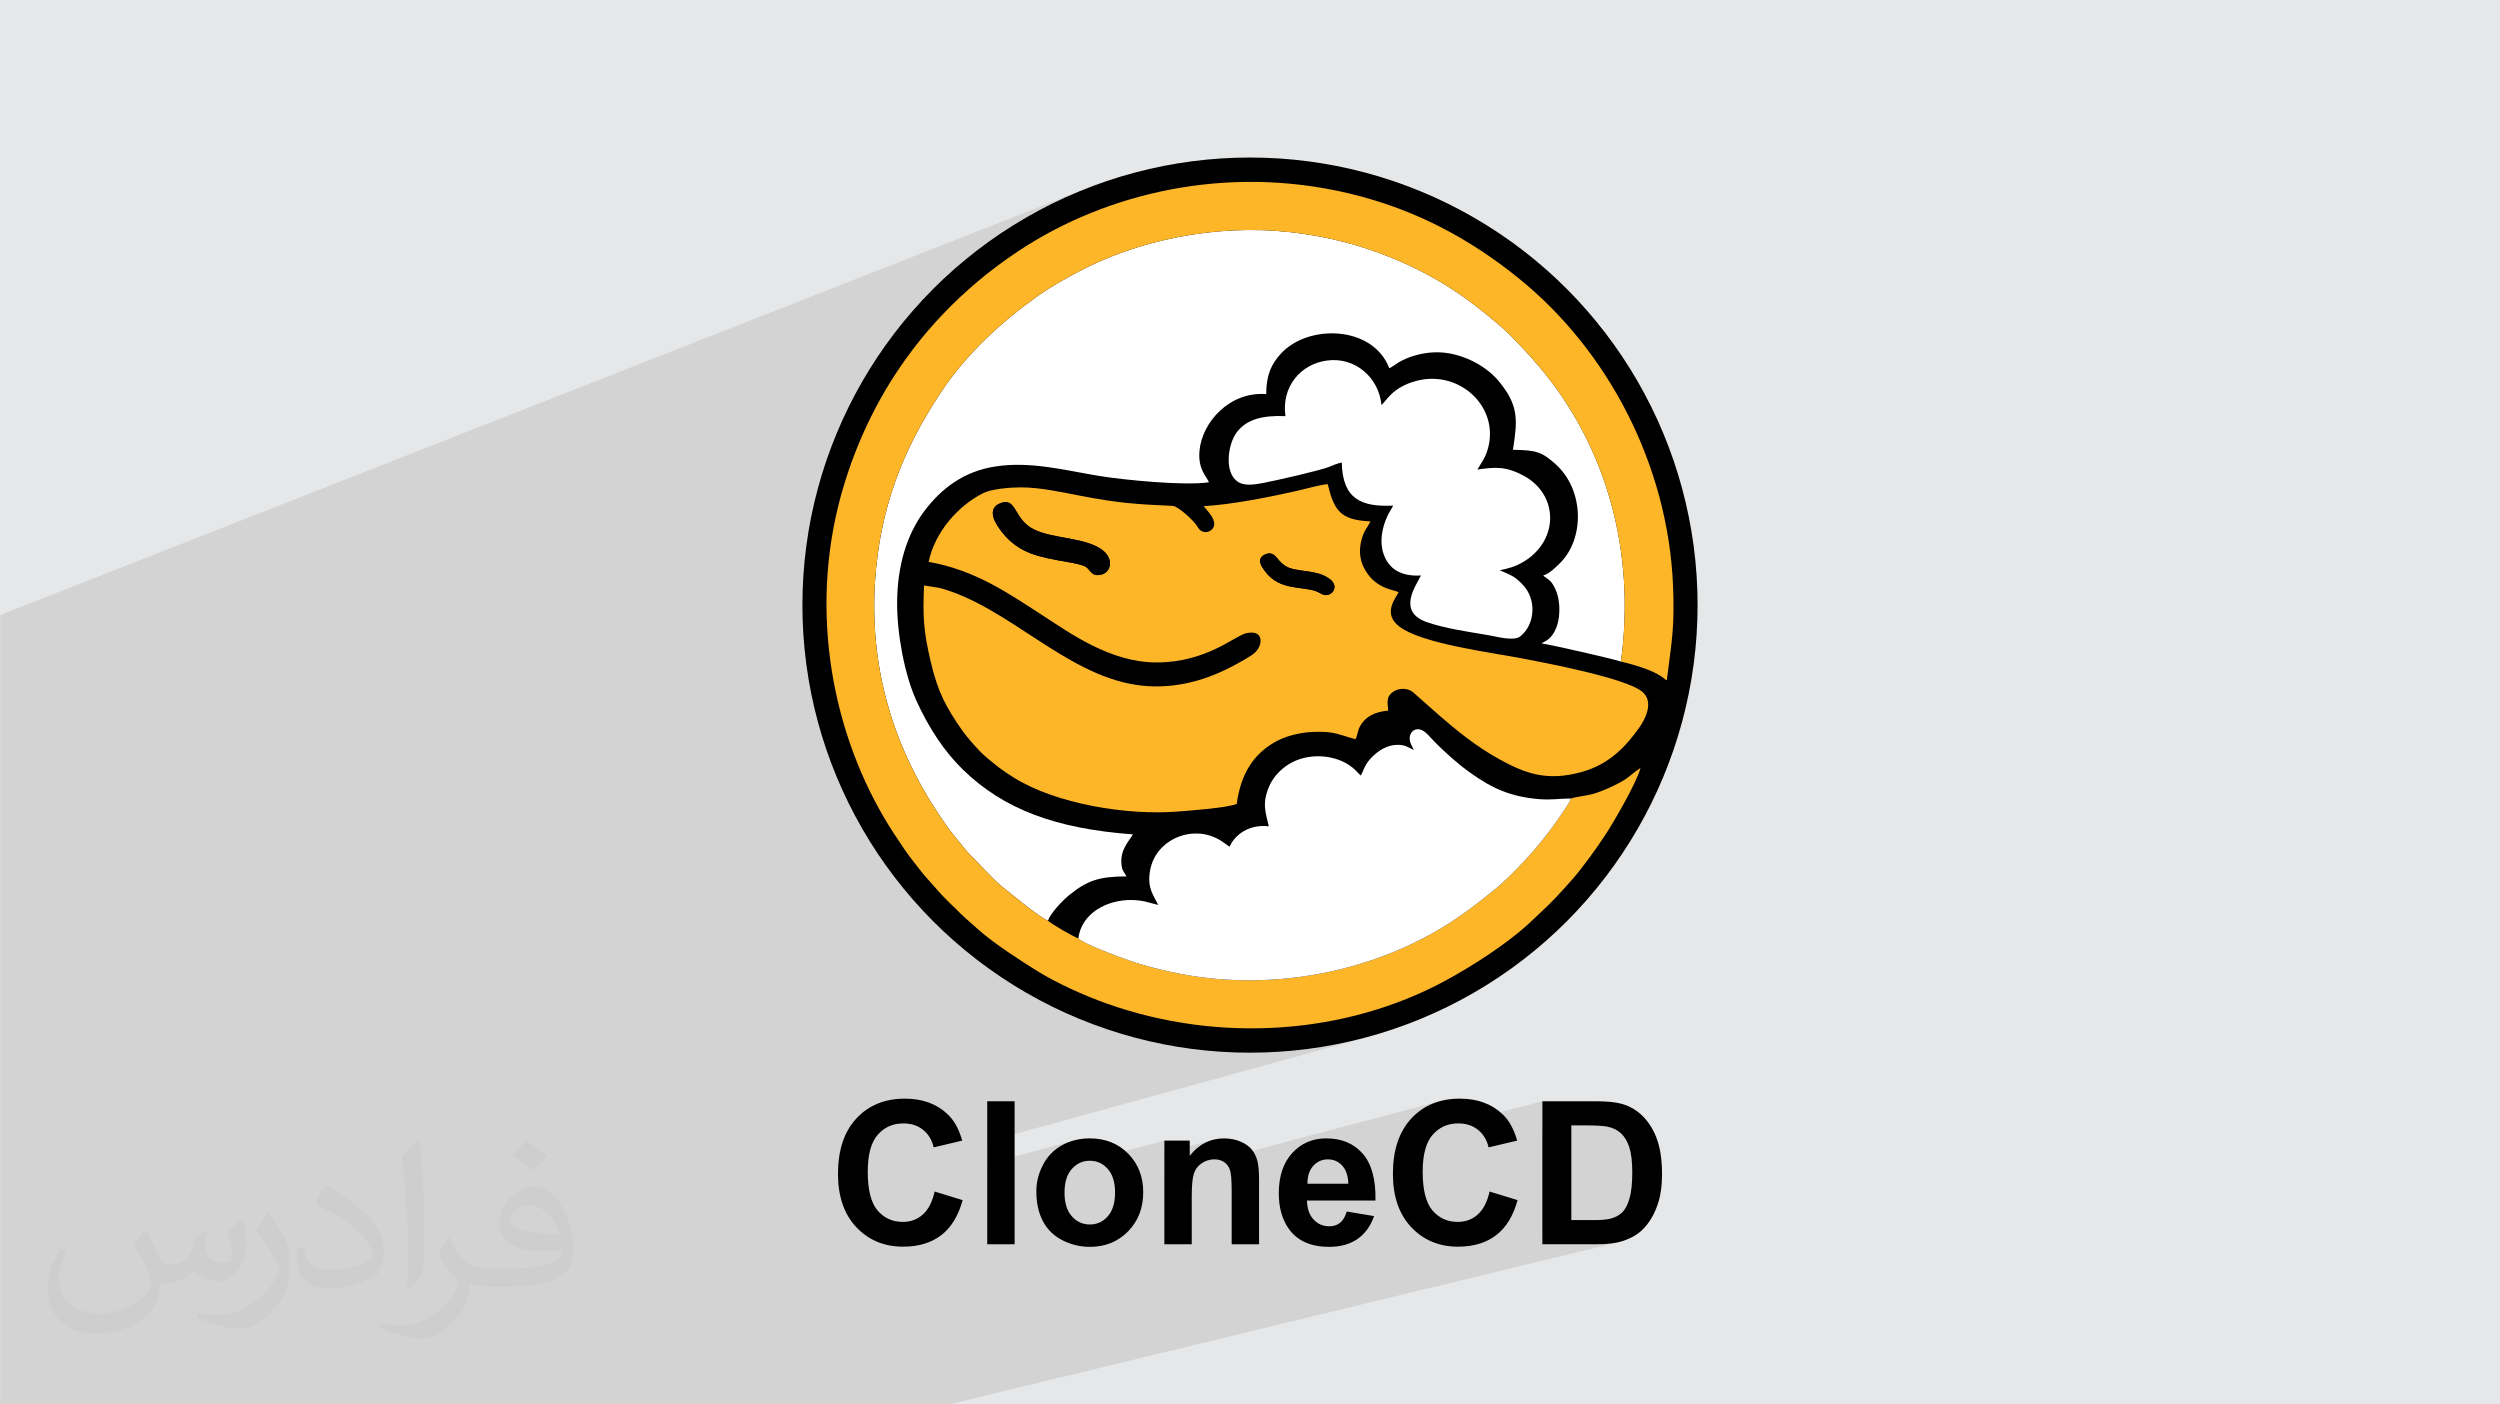
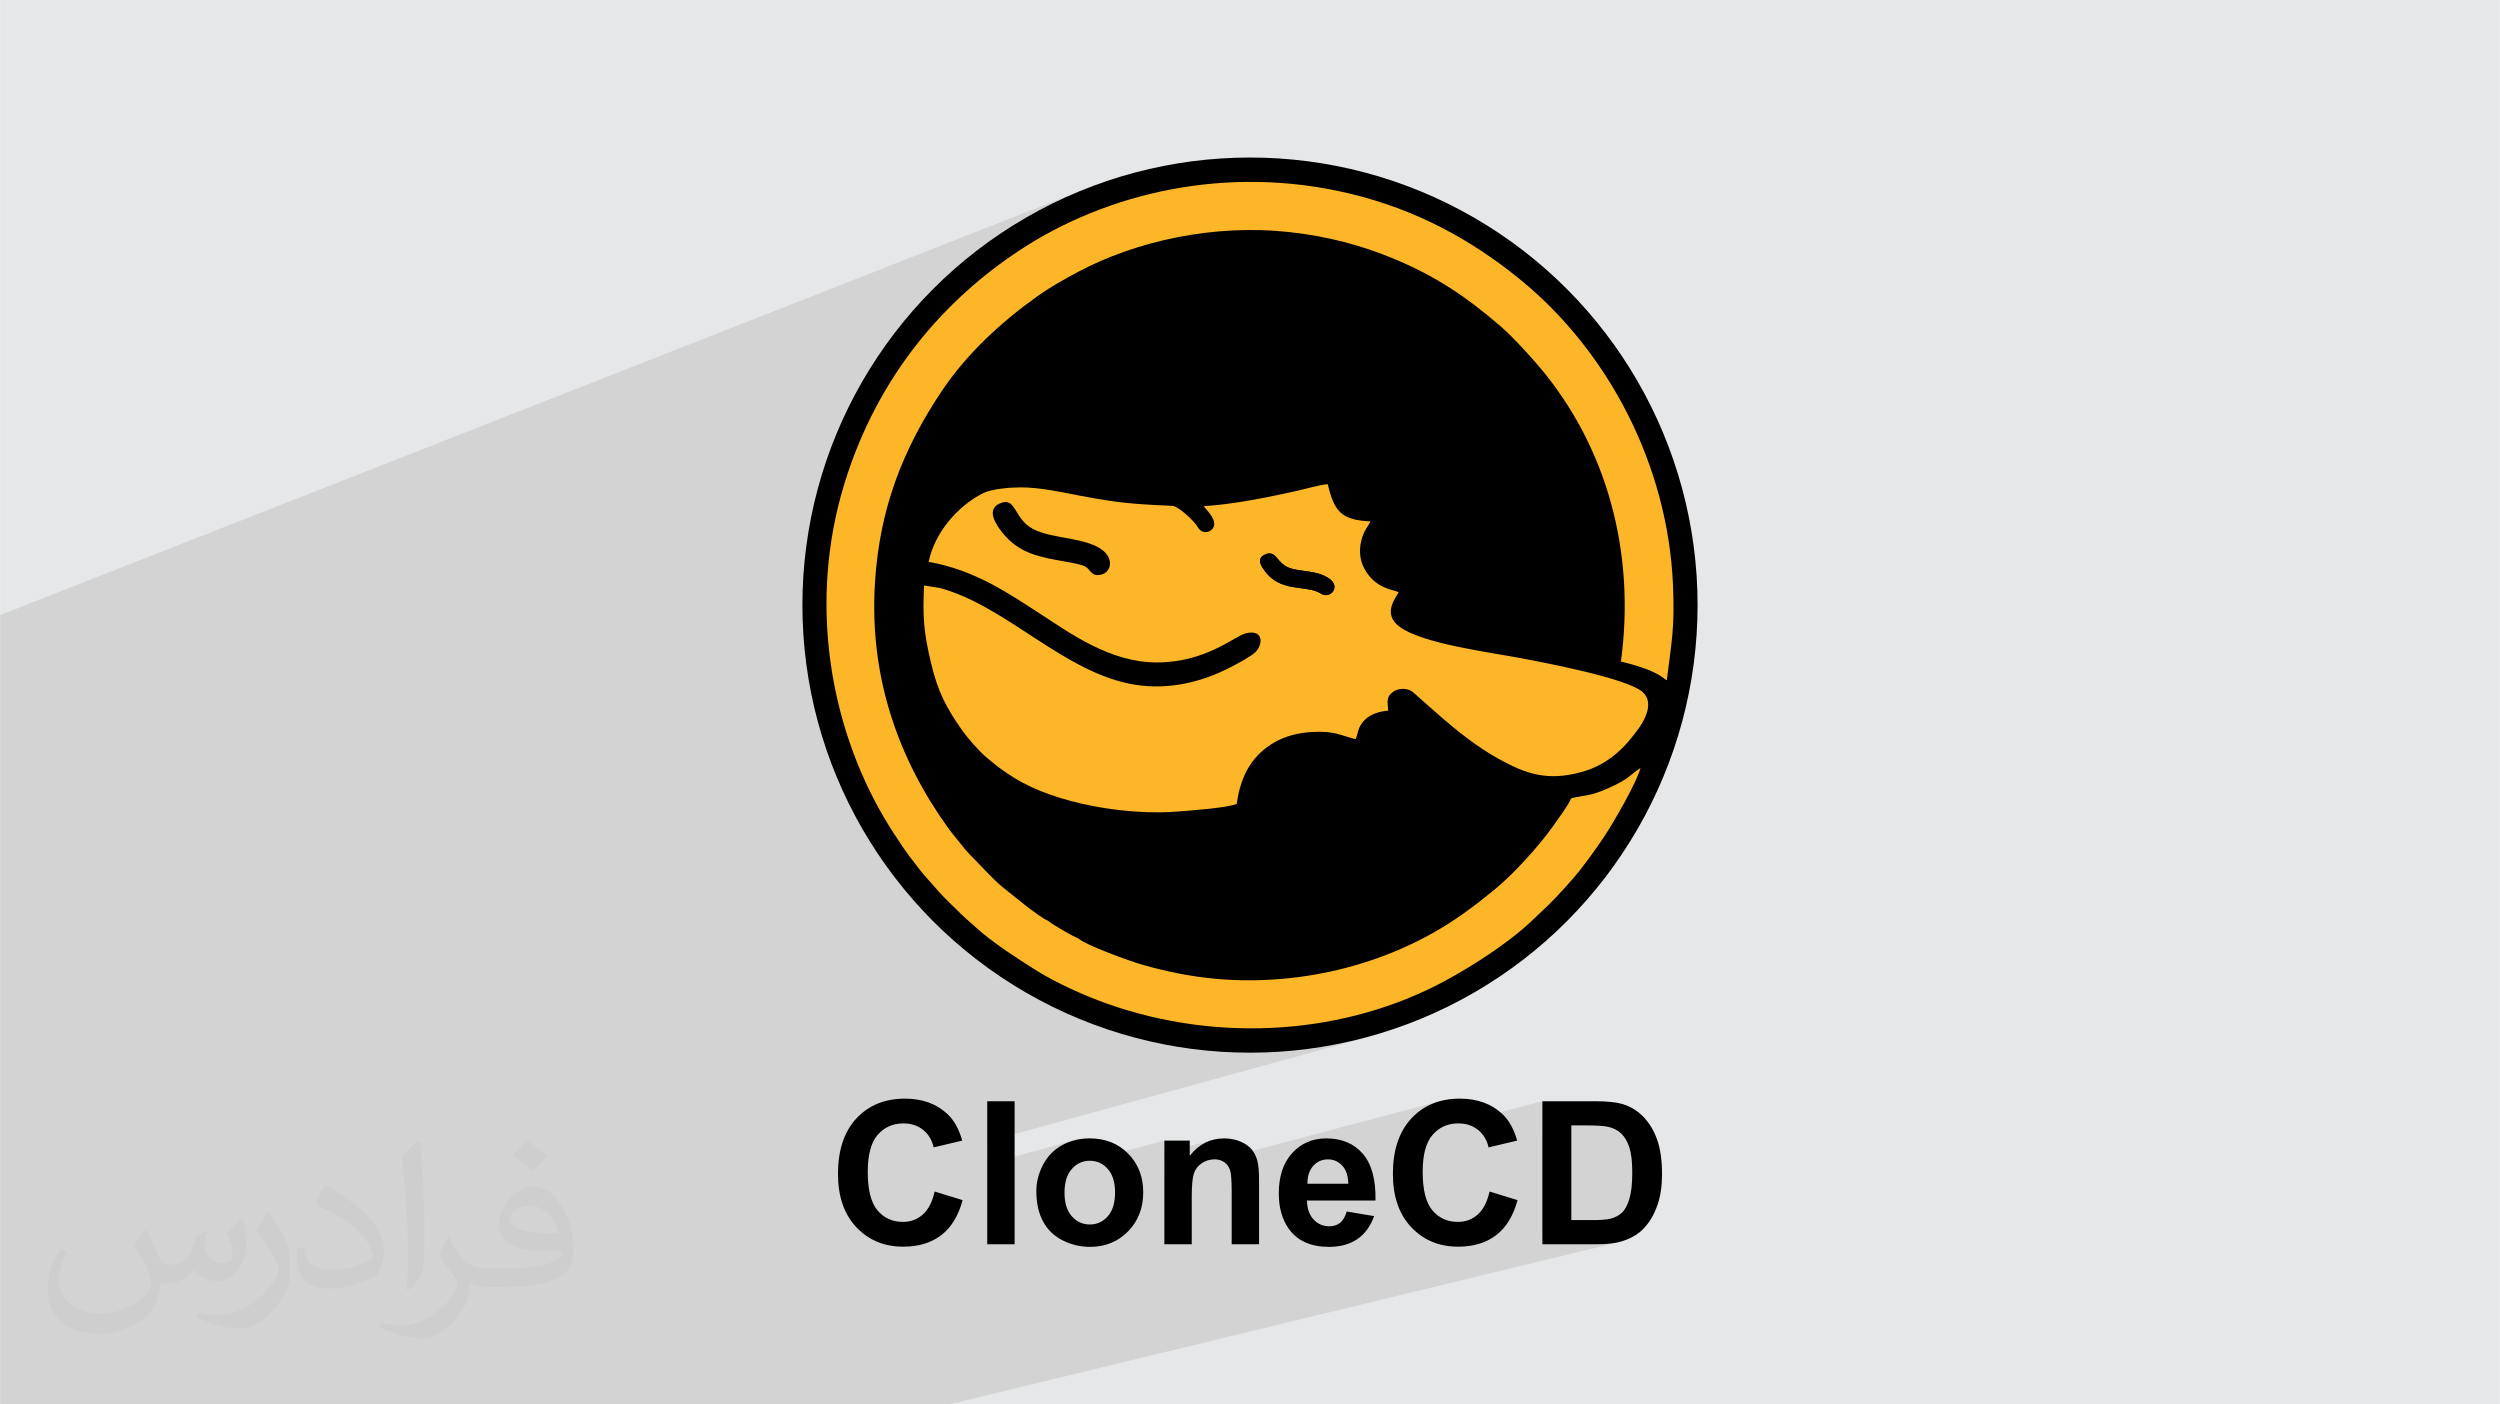
<svg xmlns="http://www.w3.org/2000/svg" xml:space="preserve" width="3.708in" height="2.083in" version="1.0" style="shape-rendering:geometricPrecision; text-rendering:geometricPrecision; image-rendering:optimizeQuality; fill-rule:evenodd; clip-rule:evenodd" viewBox="0 0 3702.73 2080.18">
  <defs>
    <style type="text/css">
   
    .fil3 {fill:black}
    .fil0 {fill:#E6E7E8}
    .fil4 {fill:#FEB629}
    .fil5 {fill:white}
    .fil6 {fill:black;fill-rule:nonzero}
    .fil2 {fill:#373435;fill-opacity:0.031}
    .fil1 {fill:#2B2A29;fill-opacity:0.102}
   
  </style>
  </defs>
  <g id="Layer_x0020_1">
    <polygon class="fil0" points="-0,0 3702.73,0 3702.73,2080.18 -0,2080.18 " />
    <polygon class="fil1" points="1263.78,2080.18 1224.84,2080.18 1081.08,2080.18 1046.98,2080.18 955.93,2080.18 929.09,2080.18 926.73,2080.18 889.39,2080.18 870.46,2080.18 851.14,2080.18 834.88,2080.18 797.54,2080.18 759.62,2080.18 729.49,2080.18 727.82,2080.18 726.63,2080.18 723.3,2080.18 720.24,2080.18 596.68,2080.18 593.2,2080.18 573.66,2080.18 566.76,2080.18 561.5,2080.18 555.86,2080.18 467.61,2080.18 462.1,2080.18 435.83,2080.18 424.58,2080.18 378.64,2080.18 332.54,2080.18 330.66,2080.18 271.5,2080.18 267.87,2080.18 217.93,2080.18 153.33,2080.18 46.34,2080.18 9.09,2080.18 3.94,2080.18 -0,2080.18 -0,2062.37 -0,2050.51 -0,2040.73 -0,2037.08 -0,2009.6 -0,2003.09 -0,2001.67 -0,2000.19 -0,1975.24 -0,1970.82 -0,1967.93 -0,1956.7 -0,1929.19 -0,1922.45 -0,1900.01 -0,1875.68 -0,1875.63 -0,1873.33 -0,1873.29 -0,1865.3 -0,1862.82 -0,1861.43 -0,1852.96 -0,1845.3 -0,1836.68 -0,1832.6 -0,1830.98 -0,1813.34 -0,1806.72 -0,1806.62 -0,1806.6 -0,1805.64 -0,1804.73 -0,1797.23 -0,1796.16 -0,1791.34 -0,1790.51 -0,1789.33 -0,1774.49 -0,1771.15 -0,1768.78 -0,1768.11 -0,1766.66 -0,1759.1 -0,1756.62 -0,1756.31 -0,1755.95 -0,1755.94 -0,1753.84 -0,1743.87 -0,1742.61 -0,1732.61 -0,1732.34 -0,1727.37 -0,1724.35 -0,1721.22 -0,1714.21 -0,1708.46 -0,1700.08 -0,1698.63 -0,1696.97 -0,1693.64 -0,1691.47 -0,1686.11 -0,1677.3 -0,1676.47 -0,1671.23 -0,1659.66 -0,1658.97 -0,1656.03 -0,1602.16 -0,1599.88 -0,1596.7 -0,1585.42 -0,1571.95 -0,1570.93 -0,1570.61 -0,1565.06 -0,1557.26 -0,1554.54 -0,1545.89 -0,1531.85 -0,1523.49 -0,1512.54 -0,1490.89 -0,1479.55 -0,1476.27 -0,1466.3 -0,1458.58 -0,1455.33 -0,1439.5 -0,1419.73 -0,1410.49 -0,1402.63 -0,1397.04 -0,1394.6 -0,1394.2 -0,1389.87 -0,1389.48 -0,1379.56 -0,1373.85 -0,1373.77 -0,1373.36 -0,1368.54 -0,1355.79 -0,1354.59 -0,1354.59 -0,1345.4 -0,1341.59 -0,1340.8 -0,1319.95 -0,1318.13 -0,1312.22 -0,1305.52 -0,1305.2 -0,1300.66 -0,1297.01 -0,1291.77 -0,1282.35 -0,1278.28 -0,1275.64 -0,1275.07 -0,1273.65 -0,1273.59 -0,1262.62 -0,1255.82 -0,1252.46 -0,1248.92 -0,1248.9 -0,1241.14 -0,1239.6 -0,1225.41 -0,1221.14 -0,1212.06 -0,1203.45 -0,1144.69 -0,1101.08 -0,1065.32 -0,1044.43 -0,1024.54 -0,1013.52 -0,1010.11 -0,944.49 -0,911.05 1623.42,273.56 1593.31,285.43 1563.94,298.71 1535.36,313.35 1507.59,329.31 1480.7,346.55 1454.7,365.04 1429.66,384.72 1423.11,390.4 1629.24,310.14 1643.63,304.9 1658.23,299.99 1673.02,295.42 1688.01,291.19 1703.17,287.3 1718.51,283.78 1734.02,280.62 1749.68,277.83 1765.49,275.43 1781.44,273.42 1797.52,271.8 1813.73,270.59 1830.05,269.8 1846.48,269.43 1863.01,269.49 1879.63,269.98 1896.34,270.93 1913.12,272.33 1929.97,274.2 1946.87,276.53 1963.83,279.34 1980.82,282.65 1997.86,286.44 2007.16,288.73 2016.36,291.13 2025.45,293.66 2034.43,296.31 2043.3,299.07 2052.08,301.95 2060.75,304.95 2069.33,308.06 2077.81,311.28 2086.19,314.61 2094.48,318.04 2102.67,321.59 2110.78,325.24 2118.8,328.99 2126.72,332.84 2134.56,336.8 2142.32,340.85 2150,345.01 2157.59,349.25 2165.1,353.59 2172.54,358.03 2179.9,362.55 2187.18,367.17 2194.39,371.87 2201.53,376.66 2208.61,381.53 2215.61,386.49 2222.54,391.53 2229.42,396.65 2236.22,401.84 2242.97,407.12 2249.66,412.47 2261.96,422.71 2274,433.3 2285.76,444.25 2297.24,455.52 2308.44,467.13 2319.34,479.04 2329.94,491.27 2340.23,503.78 2350.21,516.59 2359.87,529.67 2369.2,543.01 2378.2,556.61 2386.86,570.46 2395.17,584.54 2403.13,598.84 2410.73,613.36 2417.96,628.09 2424.82,643.01 2431.3,658.13 2437.39,673.41 2443.08,688.86 2448.38,704.47 2453.27,720.22 2457.76,736.11 2461.81,752.13 2465.44,768.25 2468.64,784.49 2471.4,800.82 2473.72,817.24 2475.58,833.74 2476.98,850.3 2477.91,866.92 2478.14,872.75 2478.33,878.32 2478.48,883.66 2478.58,888.79 2478.65,893.71 2478.68,898.44 2478.67,903.01 2478.63,907.42 2478.54,911.69 2478.43,915.84 2478.28,919.88 2478.09,923.82 2477.88,927.69 2477.63,931.51 2477.35,935.27 2477.04,939.01 2476.7,942.73 2476.34,946.46 2475.94,950.2 2475.52,953.98 2475.08,957.81 2474.6,961.7 2474.11,965.68 2473.59,969.75 2473.05,973.93 2472.49,978.25 2471.9,982.7 2471.3,987.32 2470.68,992.11 2470.04,997.1 2469.38,1002.29 2468.7,1007.7 2426.59,1020.65 2426.64,1020.67 2429.72,1022.58 2432.27,1024.48 2435.2,1027.32 2437.49,1030.38 2439.19,1033.62 2440.34,1037 2440.97,1040.52 2441.15,1044.12 2440.91,1047.78 2440.3,1051.47 2439.37,1055.16 2438.15,1058.81 2436.7,1062.4 2435.07,1065.9 2433.28,1069.27 2431.41,1072.49 2429.47,1075.51 2427.53,1078.32 2423.79,1083.45 2419.92,1088.54 2415.91,1093.56 2411.73,1098.5 2407.36,1103.33 2402.8,1108.04 2398.01,1112.61 2392.99,1117 2387.7,1121.21 2382.15,1125.21 2376.3,1128.98 2370.14,1132.49 2363.64,1135.74 2356.8,1138.7 2349.58,1141.34 2341.99,1143.64 2235.92,1175.42 2237.71,1176.01 2244.16,1177.83 2250.81,1179.44 2257.7,1180.83 2264.85,1181.99 2272.3,1182.95 2275.75,1183.28 2429.8,1137.38 2428.54,1141.65 2426.65,1146.74 2424.22,1152.53 2421.31,1158.89 2418.01,1165.7 2414.38,1172.85 2410.52,1180.23 2406.49,1187.69 2402.38,1195.14 2398.26,1202.46 2394.19,1209.51 2390.28,1216.19 2386.58,1222.37 2383.19,1227.93 2380.16,1232.76 2377.59,1236.75 2375.12,1240.47 2372.48,1244.39 2369.69,1248.47 2366.78,1252.68 2363.75,1257 2360.65,1261.38 2357.47,1265.8 2354.24,1270.23 2350.99,1274.64 2347.73,1278.99 2344.47,1283.25 2341.25,1287.4 2338.07,1291.39 2334.97,1295.21 2331.94,1298.82 2329.03,1302.18 2325.81,1305.83 2322.67,1309.35 2319.61,1312.78 2316.61,1316.12 2313.65,1319.38 2310.72,1322.58 2307.78,1325.74 2304.84,1328.86 2301.86,1331.97 2298.83,1335.08 2295.74,1338.2 2292.56,1341.34 2289.29,1344.53 2285.89,1347.77 2282.35,1351.09 2278.66,1354.48 2263.88,1368.4 2257.49,1374.11 2250.71,1379.86 2243.59,1385.64 2236.16,1391.42 2228.48,1397.18 2220.58,1402.89 2212.5,1408.55 2204.3,1414.13 2196.02,1419.61 2187.69,1424.96 2179.37,1430.17 2171.09,1435.21 2162.91,1440.07 2154.86,1444.72 2146.98,1449.14 2139.32,1453.32 2125.52,1460.49 2111.5,1467.27 2097.27,1473.68 2082.83,1479.7 2068.2,1485.35 2053.39,1490.61 2038.41,1495.48 2023.27,1499.97 1813.97,1558.15 1817.24,1558.39 1851.36,1559.25 1885.48,1558.39 1919.15,1555.83 1952.32,1551.62 1984.97,1545.79 2017.04,1538.38 1462.16,1690.94 1462.16,1724.13 1592.44,1688.69 1587.42,1690.09 1582.52,1691.82 1577.76,1693.85 1573.12,1696.19 1568.68,1698.83 1564.51,1701.74 1560.58,1704.93 1556.92,1708.41 1553.52,1712.16 1550.37,1716.2 1547.49,1720.53 1544.86,1725.14 1542.52,1729.89 1540.5,1734.69 1539.27,1738.16 1602.95,1721.03 1606.52,1720.08 1610.26,1719.51 1613.23,1719.36 1724.52,1689.43 1724.52,1707.49 1794.79,1688.7 1791.41,1689.8 1788.12,1691.11 1784.9,1692.62 1781.76,1694.33 1778.71,1696.25 1775.74,1698.36 1772.85,1700.68 1770.04,1703.2 1767.31,1705.92 1764.66,1708.85 1762.1,1711.97 1724.52,1721.97 1724.52,1735.72 1788.79,1718.69 1791.21,1718.06 1793.7,1717.61 1796.26,1717.34 1798.89,1717.25 1800.92,1717.31 1802.88,1717.5 1804.77,1717.81 1804.8,1717.82 2131.22,1631.42 2126.52,1632.9 2121.96,1634.62 2117.54,1636.57 2113.25,1638.74 2109.09,1641.14 2105.08,1643.78 2101.19,1646.63 2097.44,1649.72 2093.83,1653.04 2090.35,1656.59 2087.04,1660.34 2083.95,1664.28 2081.07,1668.41 2078.4,1672.72 2075.95,1677.21 2073.71,1681.89 2072.41,1684.99 2143.63,1666.36 2148.84,1665.04 2154.32,1664.25 2158.49,1664.06 2284.4,1631.14 2284.4,1678 2327.31,1666.94 2346.44,1666.94 2352.69,1666.98 2358.4,1667.07 2363.58,1667.24 2368.22,1667.46 2372.32,1667.74 2375.89,1668.09 2378.92,1668.5 2381.41,1668.97 2384.34,1669.69 2387.13,1670.57 2389.8,1671.59 2392.33,1672.76 2394.72,1674.09 2396.99,1675.56 2399.13,1677.17 2401.14,1678.93 2403.02,1680.87 2404.81,1682.98 2406.48,1685.27 2408.05,1687.74 2409.5,1690.39 2410.85,1693.23 2412.09,1696.24 2413.22,1699.44 2414.24,1702.91 2415.12,1706.73 2415.87,1710.91 2416.48,1715.43 2416.95,1720.32 2417.29,1725.56 2417.49,1731.16 2417.56,1737.12 2417.49,1743.1 2417.29,1748.76 2416.95,1754.1 2416.48,1759.12 2415.87,1763.81 2415.12,1768.18 2414.24,1772.22 2413.22,1775.93 2412.1,1779.36 2410.91,1782.54 2409.64,1785.46 2408.29,1788.14 2406.86,1790.57 2405.35,1792.75 2403.75,1794.67 2402.07,1796.35 2400.31,1797.85 2398.45,1799.23 2396.47,1800.51 2394.38,1801.67 2392.17,1802.72 2389.85,1803.65 2387.41,1804.47 2384.86,1805.18 2284.4,1829.82 2284.4,1843 2364.74,1843 2370.51,1842.93 2375.98,1842.72 2381.15,1842.38 2386.01,1841.88 2390.59,1841.26 2394.86,1840.49 2398.84,1839.57 1405.66,2080.18 1313.29,2080.18 " />
    <path class="fil2" d="M215.96 1821.93c7.07,10.71 11.65,21.01 16.13,32.45 3.33,6.66 5.09,18.93 20.7,18.93 4.57,0 11.13,-1.35 16.95,-4.57 6.55,-3.44 11.54,-8.64 14.15,-16.53l6.24 -21.01 15.19 -7.49 1.04 1.04c-2.08,7.91 -2.59,15.5 -2.59,21.43 0,17.57 15.19,24.23 27.25,24.23 7.07,0 13.42,-3.44 13.42,-9.89 0,-8.32 -3.53,-22.47 -8.12,-35.16 7.07,-7.07 14.15,-14.15 22.26,-19.87l1.25 0.63c3.53,14.98 5.51,29.75 5.51,39.63 0,9.67 -4.27,20.39 -7.8,27.36 -7.28,13.73 -20.18,24.65 -35.78,24.65 -11.85,0 -25.06,-5.93 -34.12,-16.95l-0.52 0c-8.53,10.61 -21.74,20.18 -42.86,20.18l-6.55 0c-1.04,13.94 -4.05,23.81 -8.64,32.66 -12.58,24.54 -49.92,41.92 -85.08,41.92 -48.89,0 -73.43,-28.19 -73.43,-65.73 0,-23.19 7.59,-44.72 19.24,-60.01l9.56 3.95c-7.28,13.94 -12.17,27.04 -12.17,39.94 0,35.16 28.61,51.9 61.58,51.9 30.58,0 68.44,-19.45 75.31,-42.02 -2.59,-24.65 -11.85,-36.19 -26,-58.66 4.27,-7.49 9.78,-14.98 16.64,-22.98l1.25 0 0 0 0 0 -0.01 -0.04zm563.83 -132.3c10.3,6.45 20.39,14.04 30.27,22.78 -5.51,7.8 -12.38,14.88 -20.91,21.12 -9.89,-8.01 -19.76,-14.88 -29.86,-22.16 6.86,-7.7 13.63,-15.08 20.49,-21.74l0 0 0 0 0 0 0 0 0 0 0.01 0zm5.3 96.11c-16.64,0 -30.27,10.92 -30.27,19.03 0,17.38 33.28,22.78 73.12,22.56 -4.99,-20.39 -22.47,-41.61 -42.86,-41.61l0 0.01zm-37.35 92.99c21.64,0 40.57,-0.63 55.02,-4.27 16.13,-4.05 29.75,-12.17 29.75,-17.78 0,-1.46 0,-3.22 -0.52,-4.68 -9.05,0.83 -19.45,0.83 -28.5,0.83 -29.33,0 -51.79,-6.66 -60.64,-23.09 -2.19,-4.57 -3.74,-9.67 -3.74,-15.5 0,-15.92 6.86,-31.41 18.93,-42.13 10.08,-8.84 21.22,-14.35 32.55,-14.35 20.49,0 36.81,16.44 48.26,42.34 6.24,14.15 10.5,30.47 10.5,51.07 0,13.73 -3.74,25.27 -12.27,33.8 -15.92,15.4 -45.24,21.22 -90.17,21.22l-20.39 0 0 0 -5.3 0c-11.13,0 -19.14,-1.98 -25.48,-6.86l-1.04 0c0.31,2.59 0.52,5.09 0.52,7.49 0,10.08 -3.33,22.98 -10.08,33.28 -19.97,29.64 -41.61,42.53 -60.33,42.53 -18.93,0 -42.13,-7.28 -63.03,-16.75l3.74 -7.28c6.76,2.81 16.13,4.68 29.02,4.68 33.8,0 78.21,-32.45 83.72,-64.17 -1.25,-2.59 -3.53,-6.03 -6.76,-9.67 -9.89,-11.75 -16.13,-21.53 -21.95,-31.82 4.99,-9.89 9.56,-17.78 13.83,-24.96l1.77 -0.21c14.46,29.44 27.56,46.28 56.78,46.28l4.57 0 0 0 21.22 0 0 0 0 0 0 0 0 0 0 0 0.04 0zm-146.45 31.1c2.5,-13.52 2.7,-28.7 2.7,-42.86l0 -21.01c0,-39.21 -4.99,-96.2 -9.05,-133.34 7.07,-7.59 16.95,-16.53 24.75,-22.56l2.29 0.63c5.3,46.7 6.55,100.79 6.55,150.81 0,13.11 -0.52,25.9 -1.77,35.26 -0.73,11.85 -7.59,20.8 -22.26,34.53l-3.22 -1.46zm-150.71 -61.89c0.73,18.41 9.78,32.87 41.4,32.87 19.66,0 36.3,-5.09 54.71,-13.83 3.33,-1.46 5.09,-3.44 5.09,-5.09 0,-11.54 -8.84,-26.83 -23.71,-40.77 -14.46,-13.11 -33.6,-24.65 -51.48,-32.35 -6.14,-2.59 -8.12,-5.3 -8.12,-7.91 0,-5.3 7.07,-16.44 12.9,-24.44l1.98 -0.21c20.49,10.71 43.38,26.63 60.33,44.3 15.4,16.33 24.96,32.87 24.96,50.86 0,13.31 -4.05,25.79 -10.61,37.44 -22.47,11.33 -46.39,19.97 -70.1,19.97 -28.81,0 -48.47,-13.52 -48.47,-45.24 0,-3.44 0,-8.73 1.25,-15.61l9.89 0 0 0 0 0 0 0 0 0 0 0 -0.01 0zm-52.11 -52.32l17.89 28.92c6.55,10.71 12.69,22.37 12.69,40.77l0 23.5c0,19.03 -12.17,39.42 -31.82,59.6 -15.4,13.63 -29.02,19.45 -41.61,19.45 -18.72,0 -40.15,-5.82 -64.9,-16.44l2.81 -7.28c7.8,2.08 16.84,3.84 27.98,3.84 35.58,-0.21 71.97,-26.21 88.61,-57.93 1.98,-3.64 2.7,-7.07 2.7,-9.47 0,-3.64 -1.98,-7.7 -3.53,-11.33 -9.05,-17.05 -19.14,-32.66 -30.27,-47.12 5.82,-9.16 11.65,-17.99 17.99,-26.73l1.46 0.21 0 0 0 0 0 0 0 0 0 0 -0.01 0z" />
    <g id="_3057922756480">
      <g>
        <circle class="fil3" cx="1851.36" cy="896.29" r="662.96" />
        <g>
          <path class="fil4" d="M1875.61 820.52c6.71,-2.44 11.69,1.07 14.67,4.73 13.07,16.02 18.1,17.27 43.87,20.72 12.93,1.73 23.53,3.87 33.12,10.08 16.2,10.48 7.7,23.02 0.07,24.95 -7.26,1.83 -10.99,-2.25 -16.32,-4.58 -20.12,-8.81 -55.38,-0.31 -77.47,-30.35 -4.12,-5.6 -15.16,-19.26 2.06,-25.54zm-391.99 -75.88c18.59,-6.03 18.76,16.19 36.39,32.01 24.23,21.73 75.04,16.7 106.59,34.03 23.94,13.15 20.5,35.49 5.67,40.06 -15.19,4.68 -17.02,-6.39 -23.64,-10.8 -5.7,-3.8 -19.49,-6.06 -27.47,-7.48 -41.59,-7.38 -71.36,-11.98 -96.78,-43.82 -9.26,-11.6 -25.81,-35.89 -0.77,-44zm299.21 5.07c3.52,5.33 22.41,22.07 12.96,33.6 -4.26,5.2 -12.31,6.84 -18.36,1.82 -2.17,-1.8 -3.11,-3.99 -5.24,-7.1 -5.09,-7.45 -27.01,-28.29 -35.44,-28.69 -56.05,-2.65 -78.33,-3.87 -136.47,-14.97 -27.58,-5.27 -59.31,-12.48 -88.42,-12.48 -15.9,0 -43.32,2.24 -56.2,8.76 -36.63,18.56 -71.16,57.52 -80.3,101.56 68.94,12.12 118.64,46.9 165.77,77.31 43.43,28.02 102.79,71.69 171.94,71.69 73.66,0 115.45,-39.28 132.64,-43.29 25.55,-5.96 25.54,16.21 13.65,28.06 -6.52,6.5 -26.56,16.99 -36.4,22.1 -42.77,22.27 -91.4,34.07 -141.38,26.2 -105,-16.53 -189.06,-115.92 -289.68,-143.41l-23.35 -3.68c-1.94,46.36 -0.9,67.25 10.24,114.33 10.3,43.56 22.51,66.34 46.34,100.43 7.48,10.7 25.32,31.01 34.9,39 16.1,13.43 22.26,18.79 41.86,31.04 61.74,38.58 167.29,56.25 243.49,49.97 20.48,-1.69 69.43,-5.07 86.29,-11.11 6.19,-46.12 25.87,-73.88 55.66,-91.18 16,-9.29 36.29,-14.64 57.76,-15.57 32.44,-1.4 39.24,4.8 62.63,10.78 2.6,-4.87 3.09,-11.91 5.56,-17.06 7.95,-16.57 23.51,-23.61 42.77,-25.25 -1.23,-14.6 -2.83,-20.91 7.62,-28.11 8.27,-5.7 20.75,-5.45 28.51,0.24l40.32 35.64c25.05,21.75 54.48,45.7 87.91,64.08 38.49,21.16 70.27,33.23 121.56,19.21 41.59,-11.37 65.9,-37.9 85.55,-65.32 10.28,-14.35 22.19,-39.31 4.73,-53.84 -24.25,-20.18 -144.84,-42.96 -178.41,-49.37 -45.43,-8.68 -147.61,-21.58 -181.13,-46.9 -25.89,-19.56 -5.13,-42.78 -1.19,-51.03 -7.36,-4.07 -35.65,-4.59 -51.71,-36.75 -5.66,-11.34 -7.03,-25.04 -3.91,-38.31 4,-17.05 9.2,-19.88 13.83,-29.86 -44.35,-1.89 -53.73,-15.75 -63.28,-55.11 -11.37,0.9 -32.19,6.88 -44.39,9.65 -41.24,9.37 -98.17,20.7 -139.23,22.91z" />
-           <path class="fil5" d="M1552.11 1363.75c3.36,-10.57 21.16,-29.55 31,-37.56 27.67,-22.52 45.09,-27.86 85.29,-28.06 -2.79,-5.74 -5.94,-7.3 -7.16,-15.78 -3.41,-23.61 11.64,-37 16.62,-46.5 -113.44,-8.26 -190.95,-36.82 -251.45,-95.62 -26.7,-25.96 -50.36,-60.52 -69.78,-103.71 -16.87,-37.51 -28.34,-97.98 -27.95,-144.99 0.45,-53.8 14.33,-99.61 39.94,-134.02 25.9,-34.81 59.83,-59.61 105.78,-66.62 52.68,-8.04 104.07,6.03 154.17,14.16 37.18,6.03 126.78,14.78 161.95,9.28 -3.7,-9.3 -16.4,-18.99 -13.97,-46.66 3.66,-41.76 44.11,-88.11 98.83,-83.9 0,-28.45 7.72,-44.58 21.53,-59.74 40.58,-44.58 136.8,-41.98 160.78,21.48 3.17,-1.23 9.76,-6.36 14.03,-8.88 14.99,-8.86 34.99,-14.18 53.05,-14.78 36.66,-1.22 74.4,18.35 94.03,41.55 31.03,36.66 28.92,58.81 22.03,102.82 34.14,0.61 42.3,2.77 62.7,20.87 43.57,38.67 43.62,112.09 6.03,147.92 -5.78,5.51 -14.24,14.53 -23.91,17.38 0.92,0.98 0.51,0.59 1.81,1.63 6.75,5.43 9.98,5.17 16.25,18.75 8.25,17.85 7.96,45.91 -1.42,62.82 -5.98,10.78 -11,12.85 -19.15,17.3 19.92,3.47 99.08,21.38 117.63,26.98 22.11,-162.27 -21.22,-318.52 -120.33,-435.96 -14.45,-17.12 -40.24,-45.46 -57.62,-60.42 -49.4,-42.53 -94.16,-73.73 -159.92,-100.87 -46.8,-19.32 -95.84,-32.39 -151.15,-38.65 -113.78,-12.87 -229.38,13.07 -315.51,59.01 -20.98,11.19 -41.18,22.51 -59.15,35.33 -54.56,38.96 -105.25,85.46 -142.74,141.61 -57.02,85.41 -91.43,172.94 -98.39,281.85 -9.03,141.38 34.99,262.52 108.16,364.41 6.79,9.45 13.85,17.36 20.88,26.34 3.26,4.17 7.37,9.26 10.9,12.72 14.3,14.06 31.23,33.62 47.72,47.72l39.39 31.47c6.89,4.97 21.92,16.57 29.11,19.3z" />
          <path class="fil4" d="M2326.84 1182.71c-2.65,8.27 -20.69,32.53 -26.35,40.62 -20.03,28.65 -60.16,73.04 -87.74,94.99 -19.29,15.35 -24.09,19.82 -47.05,36.11 -101.61,72.11 -235.1,106.72 -363.32,95.52 -39.47,-3.45 -75.42,-10.99 -111.12,-21.21 -17.84,-5.1 -83.59,-28.89 -94.18,-38.75 -8.99,-3.52 -38.27,-20.46 -44.98,-26.25 -7.19,-2.73 -22.22,-14.32 -29.11,-19.3l-39.39 -31.47c-16.49,-14.1 -33.42,-33.66 -47.72,-47.72 -3.53,-3.47 -7.64,-8.55 -10.9,-12.72 -7.03,-8.98 -14.09,-16.89 -20.88,-26.34 -73.18,-101.88 -117.19,-223.02 -108.16,-364.41 6.95,-108.92 41.36,-196.45 98.39,-281.85 37.49,-56.15 88.19,-102.65 142.74,-141.61 17.97,-12.83 38.17,-24.14 59.15,-35.33 86.13,-45.94 201.73,-71.88 315.51,-59.01 55.31,6.25 104.35,19.33 151.15,38.65 65.75,27.14 110.51,58.35 159.92,100.87 17.38,14.96 43.17,43.3 57.62,60.42 99.11,117.44 142.45,273.69 120.33,435.96 18.48,4.44 45.4,11.86 61.33,22.98 2.37,1.65 4.21,3.63 6.63,4.83 7.28,-59 11.88,-77.26 9.21,-140.78 -7.46,-177.53 -95.61,-347.14 -228.26,-454.45 -71.01,-57.45 -151.97,-102.32 -251.8,-126.02 -181.83,-43.17 -359.24,-0.4 -487.52,84.11 -110.15,72.57 -210.08,184.19 -259.77,345.91 -53.74,174.91 -21.63,357.69 58.79,494.64 9.91,16.88 19.36,30.8 29.71,46.27 5.18,7.73 10.58,14.57 16.2,21.78 5.39,6.92 11.23,14.73 16.96,21.02l17.87 20.11c6.1,7.04 12.06,12.74 18.69,19.31 1.97,1.95 3.35,3.04 5.26,5.01 13.03,13.48 20.43,19.19 33.57,31.09 22.66,20.54 63.83,47.23 89.09,62.85 28.36,17.53 68.12,35.74 102.88,48.05 167.88,59.45 353.76,45.16 499.74,-33.26 40.16,-21.58 91.59,-54.63 124.56,-84.92l14.78 -13.92c20.12,-18.37 32.89,-32.52 50.36,-52.31 15.22,-17.23 35.83,-46.14 48.56,-65.43 12.37,-18.74 47.29,-78.94 52.2,-99.37 -17.23,11.49 -16.09,15.74 -45.49,29.09 -8.23,3.73 -17.63,7.59 -26.99,10.04 -8.17,2.13 -24.48,3.91 -30.49,6.21z" />
-           <path class="fil5" d="M1597.09 1390c10.59,9.87 76.34,33.65 94.18,38.75 35.7,10.22 71.65,17.76 111.12,21.21 128.22,11.2 261.71,-23.42 363.32,-95.52 22.96,-16.29 27.76,-20.76 47.05,-36.11 27.58,-21.96 67.71,-66.34 87.74,-94.99 5.66,-8.09 23.69,-32.35 26.35,-40.62 -16.44,-0.02 -28.83,2.43 -46.75,0.99 -42.42,-3.42 -69.49,-15.65 -102.44,-39.07 -18.71,-13.3 -36.39,-29.5 -51.28,-44.21 -9.71,-9.58 -16.88,-20.98 -27.25,-20.26 -6.51,0.45 -10.9,5.99 -11.23,12.65 -0.38,7.78 4.01,12.66 6.05,17.98 -9.45,-3.95 -12.07,-8.02 -25.55,-7.5 -9.44,0.36 -18.09,3.97 -24.46,8.24 -6.93,4.64 -12.3,9.7 -17.09,15.74 -5.73,7.23 -7,13.02 -11.28,21.5 -3.68,-3.09 -4.88,-4.96 -8.3,-8.27 -22.26,-21.59 -63.19,-27.01 -93.52,-11.35 -14.15,7.31 -27.38,20.1 -34.07,35.75 -11.17,26.09 -4.66,39.57 -0.45,59.07 -28.49,-3.63 -50.46,12.21 -58.03,30.14 -3.17,-1.36 -8.84,-7.43 -20.38,-12.93 -39.37,-18.78 -89.63,3.95 -97.44,48.14 -4.75,26.87 5.67,37.11 11.95,51.07 -14.45,-3.44 -21.9,-7.01 -39.15,-7.3 -36.01,-0.6 -74.44,19.1 -79.07,56.93z" />
-           <path class="fil5" d="M2046.06 599.84c-3.43,-38.69 -37.19,-71.61 -80.7,-65.83 -39.08,5.19 -67.61,38.86 -61.52,82.37 -33.63,-1.5 -57.86,4.76 -72.23,24.11 -12.99,17.5 -18.59,58 0.64,72.34 10.59,7.9 26.44,4.82 40.06,2.26 15.4,-2.9 85.32,-18.66 97.23,-23.93 5.47,-2.43 11.73,-4.84 17.76,-6.13 1.04,54.43 29.26,66.1 76.13,63.85 -2.54,5.11 -5.42,8.9 -8.15,14.66 -8.04,16.96 -12.32,37.71 -6.39,56.01 7.44,22.94 25.79,34.64 55.66,32.83 -6.62,14.29 -36.79,53.64 9.5,69.41 27.25,9.28 60.86,14.02 90.7,19.08 12.61,2.14 37.28,9.32 46.99,1.68 21.5,-16.93 25.25,-54.59 2.94,-77.2 -12.14,-12.3 -15.02,-12.44 -33.25,-20.68 13.01,-2.84 21.74,-5.08 32.34,-10.97 55.22,-30.68 56.09,-100.13 3.3,-128.85 -27.21,-14.8 -42.82,-12.89 -68.92,-9.4 5.59,-9.58 11.25,-16.36 15.15,-29.26 18.86,-62.41 -41.05,-118.92 -105.18,-102.11 -36.45,9.56 -44.78,30.15 -52.06,35.76z" />
-           <path class="fil3" d="M1483.63 744.64c-25.04,8.12 -8.5,32.4 0.77,44 25.41,31.84 55.19,36.44 96.78,43.82 7.99,1.42 21.77,3.68 27.47,7.48 6.62,4.41 8.45,15.48 23.64,10.8 14.82,-4.57 18.27,-26.91 -5.67,-40.06 -31.55,-17.34 -82.36,-12.3 -106.59,-34.03 -17.63,-15.81 -17.81,-38.03 -36.39,-32.01z" />
          <path class="fil3" d="M1875.61 820.52c-17.23,6.28 -6.18,19.94 -2.06,25.54 22.09,30.03 57.35,21.54 77.47,30.35 5.33,2.33 9.05,6.41 16.32,4.58 7.63,-1.93 16.13,-14.47 -0.07,-24.95 -9.59,-6.21 -20.19,-8.34 -33.12,-10.08 -25.77,-3.45 -30.8,-4.69 -43.87,-20.72 -2.98,-3.66 -7.97,-7.17 -14.67,-4.73z" />
        </g>
      </g>
      <path class="fil6" d="M1384.29 1764.89l41.43 12.72c-6.36,23.33 -16.96,40.64 -31.76,51.98 -14.79,11.29 -33.54,16.97 -56.27,16.97 -28.16,0 -51.29,-9.62 -69.44,-28.85 -18.1,-19.23 -27.17,-45.52 -27.17,-78.91 0,-35.26 9.12,-62.68 27.32,-82.21 18.2,-19.53 42.16,-29.29 71.85,-29.29 25.94,0 47,7.69 63.18,23.03 9.67,9.08 16.86,22.1 21.7,39.11l-42.31 10.06c-2.52,-10.95 -7.74,-19.63 -15.68,-25.99 -7.99,-6.36 -17.66,-9.52 -29,-9.52 -15.73,0 -28.5,5.63 -38.27,16.92 -9.82,11.25 -14.7,29.49 -14.7,54.74 0,26.73 4.84,45.81 14.45,57.15 9.67,11.39 22.19,17.06 37.63,17.06 11.39,0 21.21,-3.6 29.39,-10.85 8.19,-7.25 14.1,-18.59 17.65,-34.13zm77.87 78.11l0 -211.86 40.54 0 0 211.86 -40.54 0zm72.74 -78.66c0,-13.51 3.31,-26.58 9.96,-39.21 6.66,-12.67 16.08,-22.29 28.26,-28.95 12.18,-6.66 25.74,-10.01 40.78,-10.01 23.23,0 42.21,7.54 57.06,22.64 14.84,15.14 22.24,34.18 22.24,57.26 0,23.28 -7.49,42.56 -22.44,57.85 -14.99,15.29 -33.83,22.93 -56.56,22.93 -14.05,0 -27.47,-3.2 -40.24,-9.57 -12.72,-6.36 -22.44,-15.68 -29.1,-28.01 -6.66,-12.28 -9.96,-27.27 -9.96,-44.93zm41.72 2.17c0,15.24 3.6,26.93 10.8,35.01 7.25,8.14 16.13,12.18 26.73,12.18 10.55,0 19.43,-4.05 26.58,-12.18 7.15,-8.09 10.75,-19.88 10.75,-35.31 0,-15.04 -3.6,-26.63 -10.75,-34.72 -7.15,-8.14 -16.03,-12.18 -26.58,-12.18 -10.61,0 -19.48,4.05 -26.73,12.18 -7.2,8.09 -10.8,19.77 -10.8,35.01zm288.15 76.49l-40.54 0 0 -78.26c0,-16.57 -0.89,-27.27 -2.61,-32.1 -1.77,-4.88 -4.59,-8.63 -8.53,-11.34 -3.95,-2.71 -8.68,-4.05 -14.2,-4.05 -7.1,0 -13.46,1.92 -19.09,5.77 -5.67,3.84 -9.52,8.97 -11.59,15.29 -2.12,6.36 -3.16,18.1 -3.16,35.26l0 69.43 -40.54 0 0 -153.57 37.58 0 0 22.54c13.46,-17.21 30.38,-25.79 50.84,-25.79 8.97,0 17.21,1.63 24.66,4.83 7.5,3.25 13.12,7.35 16.92,12.33 3.84,5.03 6.51,10.7 7.99,17.06 1.53,6.36 2.27,15.44 2.27,27.27l0 95.32zm129.85 -48.52l40.54 6.8c-5.18,14.84 -13.41,26.14 -24.61,33.93 -11.24,7.74 -25.3,11.64 -42.12,11.64 -26.68,0 -46.45,-8.73 -59.23,-26.19 -10.11,-14 -15.19,-31.66 -15.19,-53.01 0,-25.45 6.66,-45.42 19.92,-59.82 13.26,-14.45 30.08,-21.65 50.4,-21.65 22.78,0 40.78,7.54 54,22.64 13.17,15.09 19.48,38.22 18.89,69.39l-101.49 0c0.29,12.03 3.55,21.4 9.81,28.11 6.22,6.71 14.01,10.06 23.28,10.06 6.36,0 11.69,-1.73 15.98,-5.18 4.34,-3.45 7.59,-9.03 9.82,-16.72zm2.37 -41.13c-0.29,-11.79 -3.31,-20.76 -9.07,-26.88 -5.77,-6.16 -12.78,-9.22 -21.06,-9.22 -8.83,0 -16.13,3.25 -21.9,9.72 -5.77,6.46 -8.58,15.29 -8.48,26.38l60.51 0zm209.25 11.54l41.43 12.72c-6.36,23.33 -16.96,40.64 -31.76,51.98 -14.79,11.29 -33.54,16.97 -56.27,16.97 -28.16,0 -51.29,-9.62 -69.44,-28.85 -18.1,-19.23 -27.17,-45.52 -27.17,-78.91 0,-35.26 9.12,-62.68 27.32,-82.21 18.2,-19.53 42.16,-29.29 71.85,-29.29 25.94,0 47,7.69 63.18,23.03 9.67,9.08 16.86,22.1 21.7,39.11l-42.31 10.06c-2.52,-10.95 -7.74,-19.63 -15.68,-25.99 -7.99,-6.36 -17.65,-9.52 -29,-9.52 -15.73,0 -28.5,5.63 -38.27,16.92 -9.82,11.25 -14.7,29.49 -14.7,54.74 0,26.73 4.84,45.81 14.45,57.15 9.67,11.39 22.19,17.06 37.63,17.06 11.39,0 21.21,-3.6 29.39,-10.85 8.19,-7.25 14.1,-18.59 17.65,-34.13zm78.17 -133.75l78.02 0c17.61,0 31.02,1.33 40.24,4.05 12.38,3.65 23.03,10.16 31.86,19.53 8.88,9.32 15.58,20.76 20.22,34.32 4.58,13.51 6.9,30.23 6.9,50.06 0,17.46 -2.17,32.45 -6.51,45.07 -5.28,15.44 -12.82,27.91 -22.64,37.43 -7.4,7.25 -17.41,12.87 -29.99,16.92 -9.42,3.01 -21.99,4.49 -37.77,4.49l-80.34 0 0 -211.86zm42.91 35.8l0 140.26 31.81 0c11.89,0 20.47,-0.69 25.74,-2.02 6.95,-1.73 12.67,-4.69 17.21,-8.83 4.59,-4.14 8.29,-10.95 11.14,-20.42 2.91,-9.47 4.34,-22.44 4.34,-38.81 0,-16.37 -1.43,-28.9 -4.34,-37.68 -2.86,-8.78 -6.9,-15.58 -12.08,-20.51 -5.18,-4.88 -11.74,-8.24 -19.73,-9.97 -5.92,-1.33 -17.61,-2.02 -34.97,-2.02l-19.13 0z" />
    </g>
  </g>
</svg>